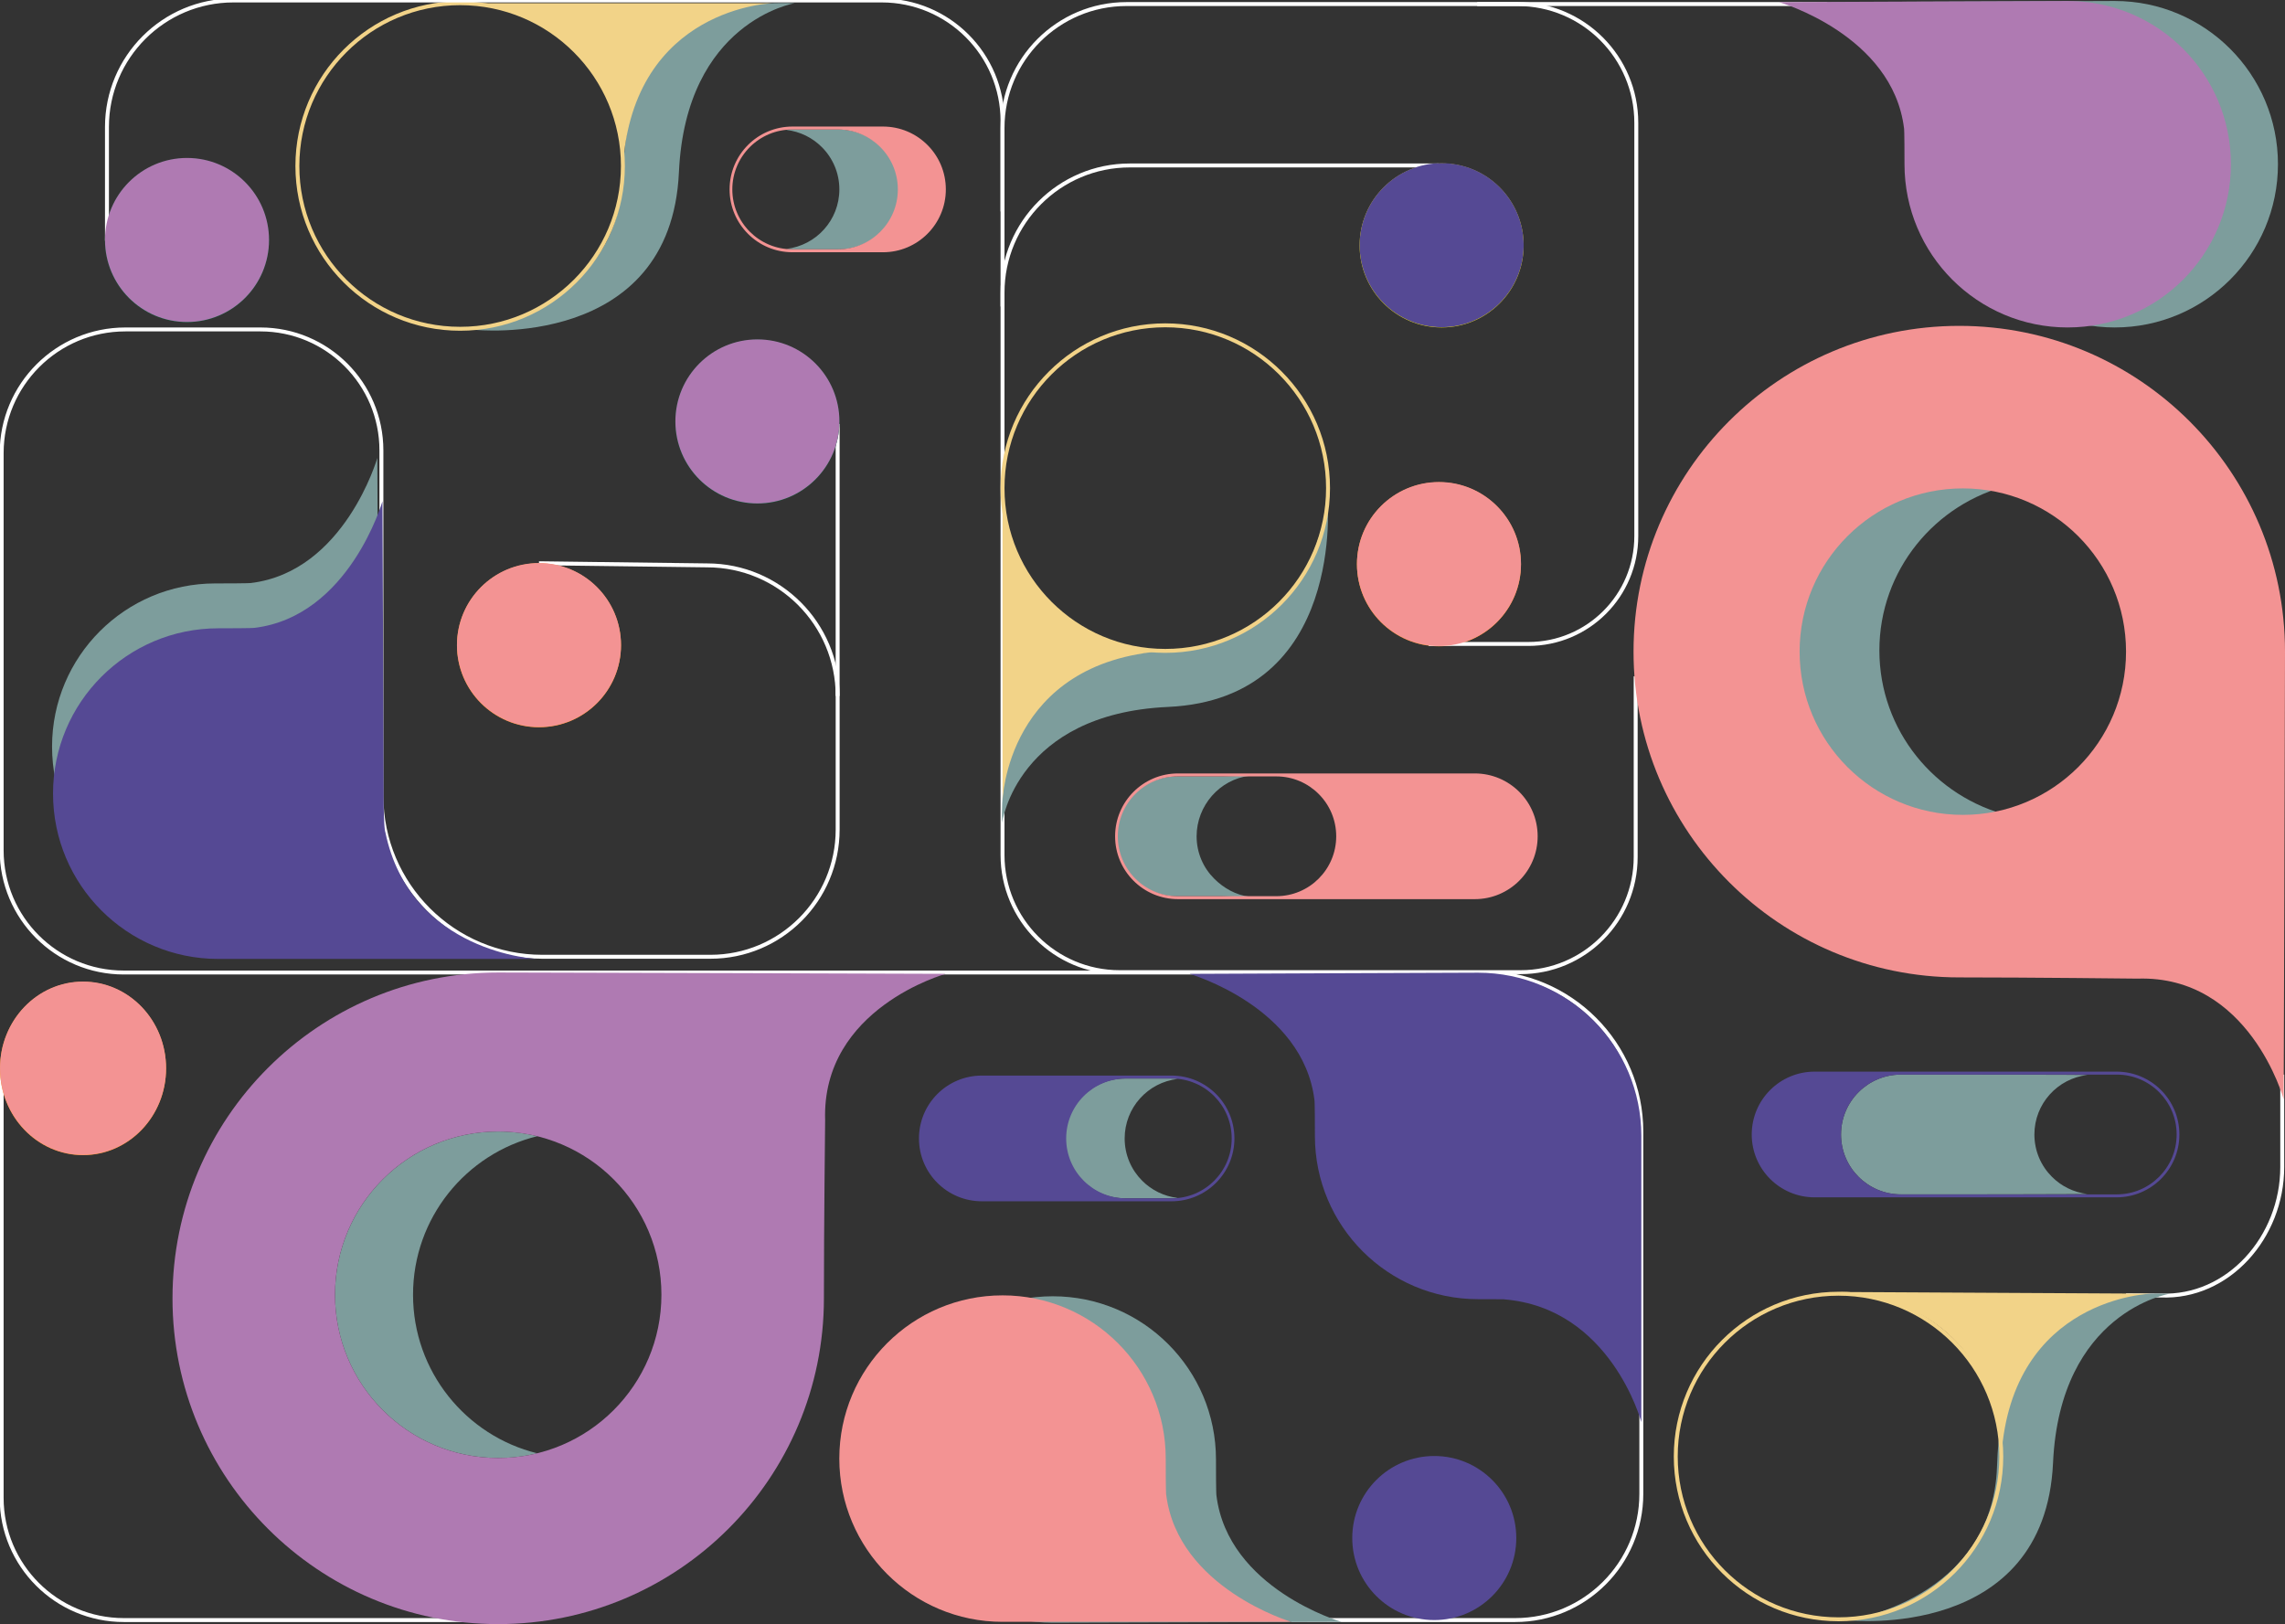
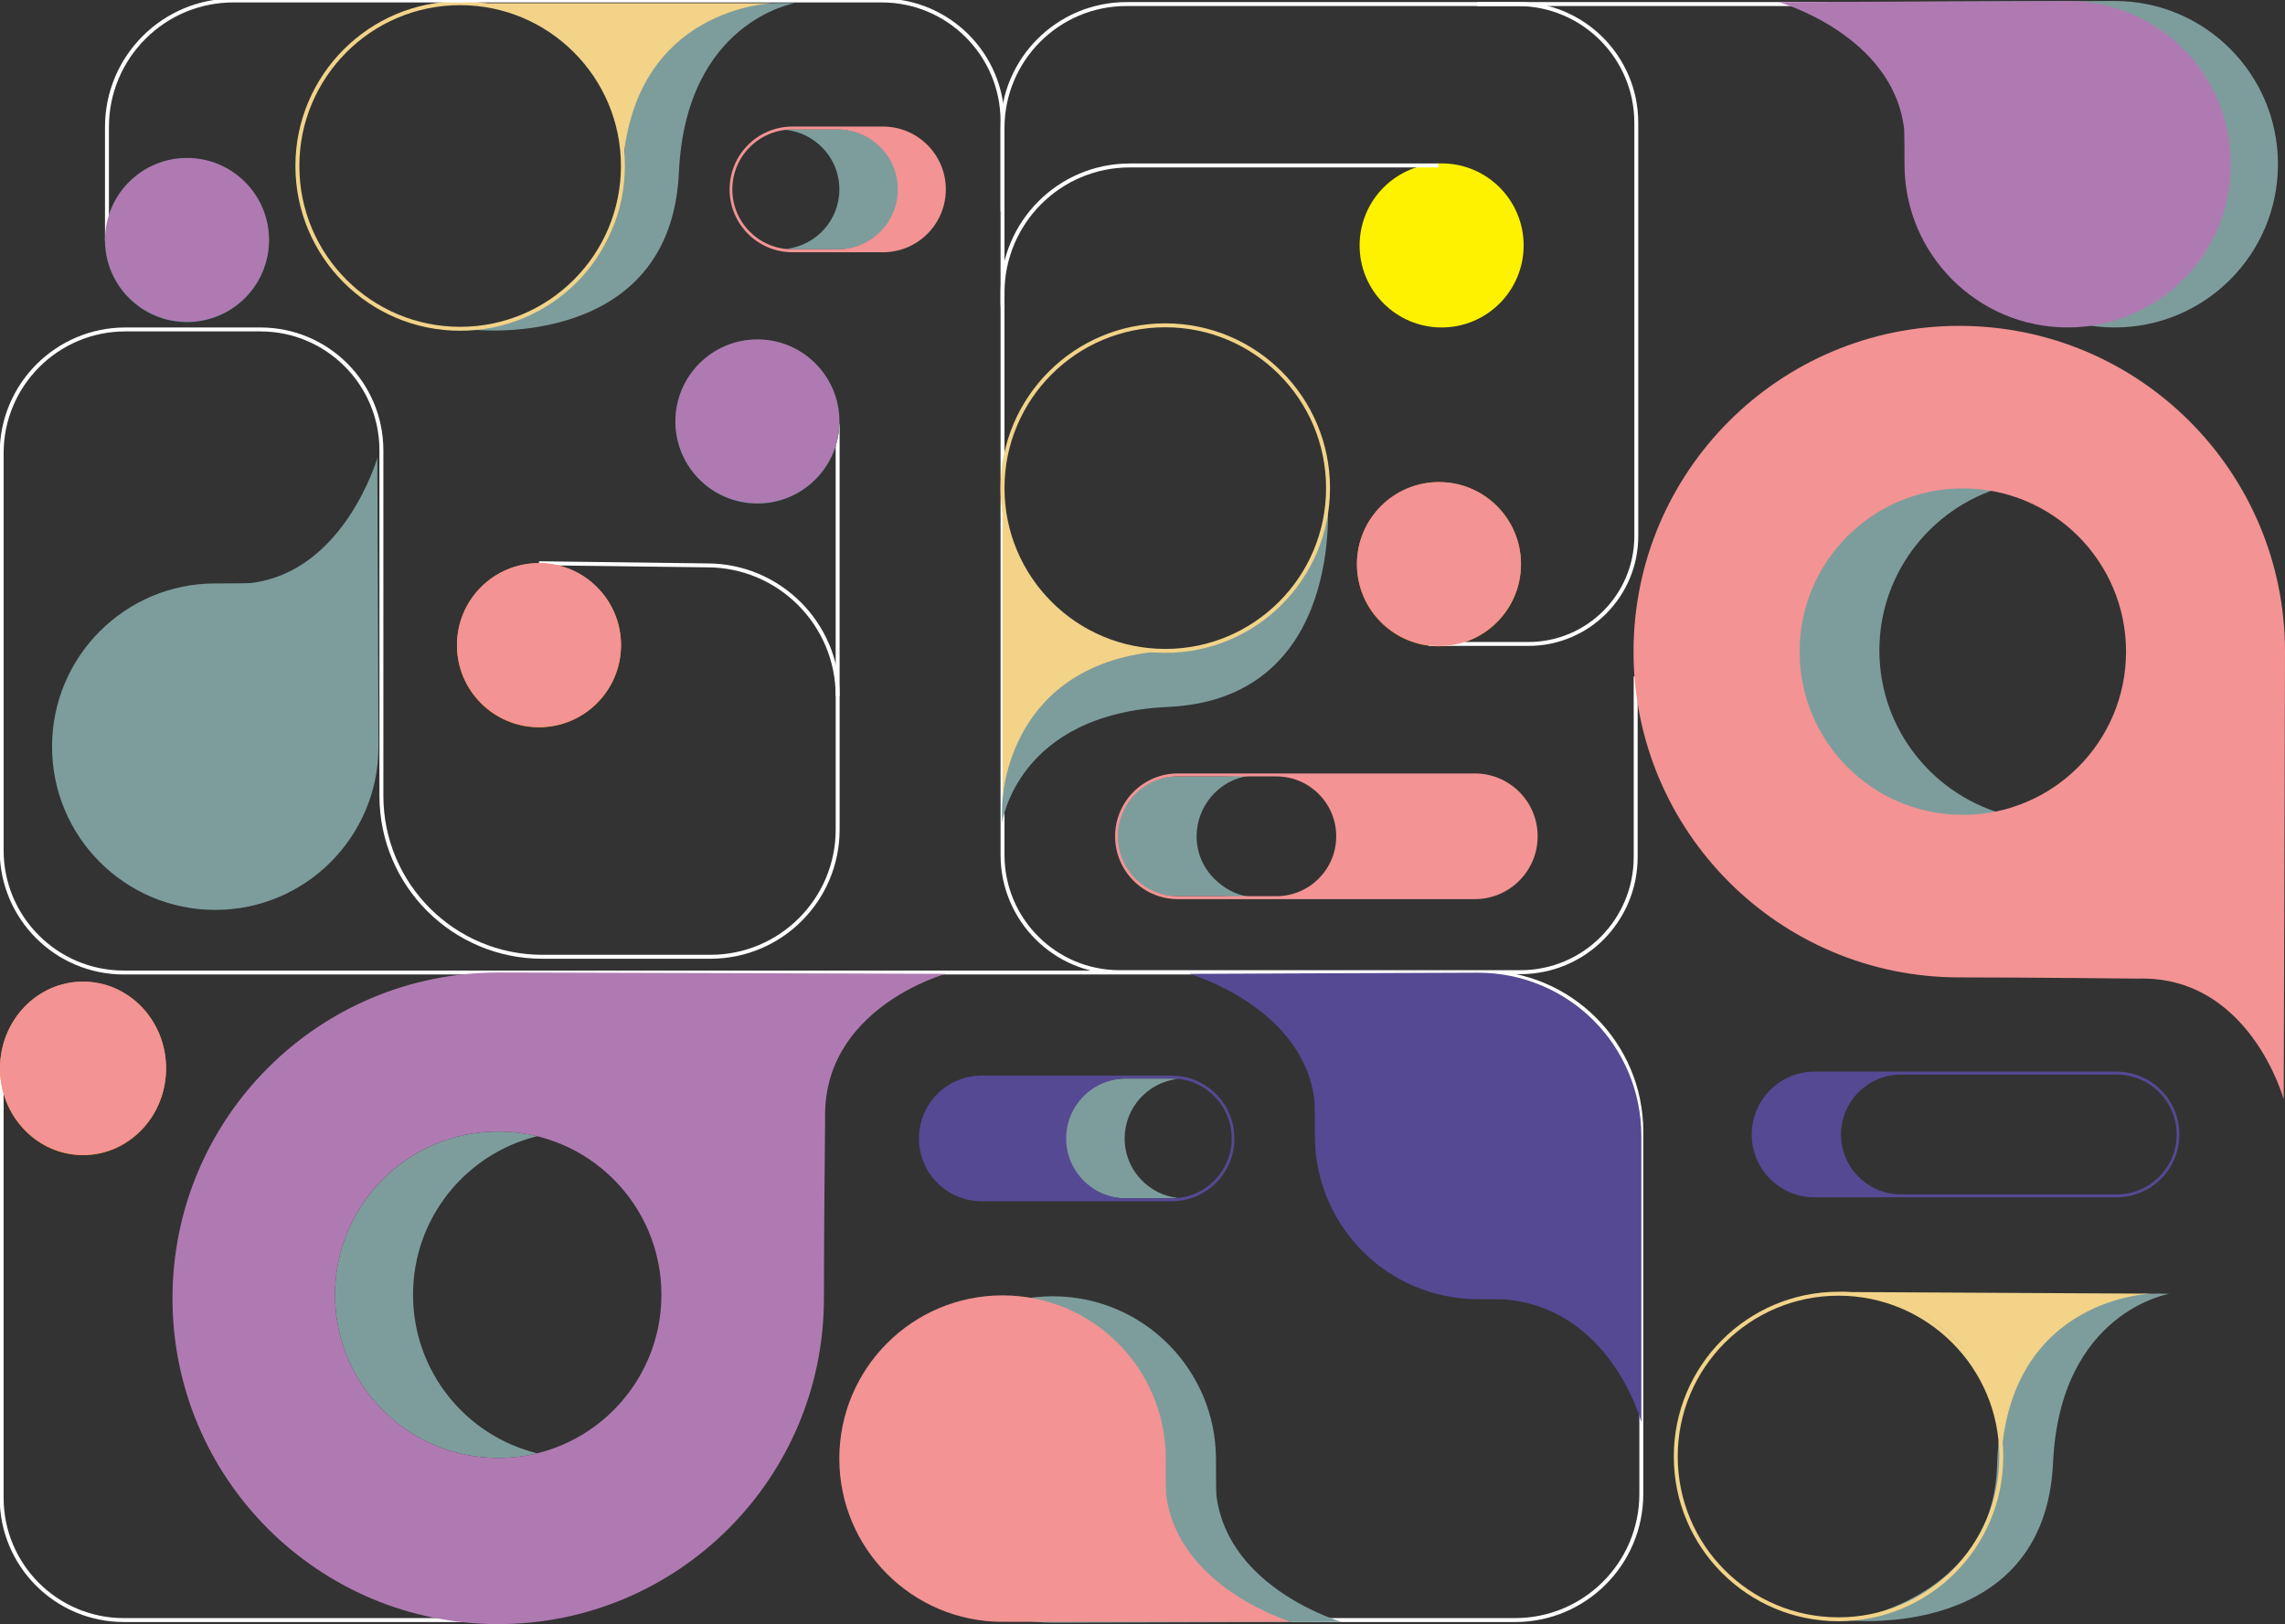
<svg xmlns="http://www.w3.org/2000/svg" width="581" height="413" viewBox="0 0 581 413" fill="none">
  <rect x="0" y="0" width="581" height="413" fill="#333333" stroke="none" />
  <g clip-path="url(#clip0_2056_721)">
    <path d="M500.611 122.115C504.196 122.115 507.688 122.542 511.023 123.359C491.986 127.993 477.864 145.049 477.864 165.395C477.864 185.74 491.986 202.804 511.023 207.44C507.685 208.256 504.196 208.684 500.611 208.684C476.545 208.684 457.03 189.309 457.03 165.404C457.03 141.499 476.545 122.115 500.611 122.115Z" fill="#7D9D9C" />
    <path d="M126.683 287.739C130.097 287.739 133.421 288.15 136.6 288.933C118.471 293.377 105.022 309.736 105.022 329.244C105.022 348.751 118.471 365.12 136.6 369.564C133.421 370.347 130.097 370.758 126.683 370.758C103.765 370.758 85.181 352.178 85.181 329.253C85.181 306.329 103.765 287.739 126.683 287.739Z" fill="#7D9D9C" />
    <path d="M119.14 411.973L31.494 411.973C14.333 411.973 0.42 398.056 0.42 380.89L0.42 270.896" stroke="white" stroke-miterlimit="10" />
    <path d="M328.295 411.973L385.253 411.973C402.971 411.973 417.335 397.605 417.335 379.881L417.335 287.782C417.335 265.429 399.218 247.307 376.872 247.307L31.485 247.307C14.328 247.307 0.422 233.397 0.422 216.236L0.422 115.247C0.422 97.866 14.509 83.776 31.886 83.776L66.215 83.776C83.205 83.776 96.98 97.553 96.98 114.55L96.98 202.374C96.98 224.978 115.299 243.302 137.897 243.302L180.636 243.302C198.504 243.302 212.989 228.813 212.989 210.94L212.989 176.988C212.989 158.643 198.122 143.772 179.782 143.772L137.046 143.231" stroke="white" stroke-miterlimit="10" />
    <path d="M212.984 176.988L212.984 107.806" stroke="white" stroke-miterlimit="10" />
-     <path d="M540.581 329.391L549.383 329.441C566.524 330.155 580.298 314.634 580.298 296.771L580.298 273.265" stroke="white" stroke-miterlimit="10" />
    <path d="M415.9 171.988L415.9 217.926C415.9 234.102 402.789 247.217 386.617 247.217L284.714 247.217C268.253 247.217 254.909 233.869 254.909 217.404L254.909 32.571C254.909 15.153 269.026 1.032 286.439 1.032L464.633 1.032" stroke="white" stroke-miterlimit="10" />
    <path d="M21.111 249.662C9.452 249.662 -4.63755e-06 259.533 -5.70201e-06 271.709C-6.76648e-06 283.885 9.452 293.756 21.111 293.756C32.77 293.756 42.221 283.885 42.221 271.709C42.221 259.533 32.77 249.662 21.111 249.662Z" fill="#F7941D" />
    <path d="M498.177 82.867C452.431 82.867 415.354 119.955 415.354 165.703C415.354 211.45 452.433 248.548 498.177 248.548C516.178 248.548 543.468 248.859 543.468 248.859C571.988 247.929 580.666 279.555 580.666 279.555C580.666 279.555 581 179.838 581 165.703C581 119.953 543.914 82.867 498.177 82.867ZM499.088 207.217C476.17 207.217 457.585 188.627 457.585 165.703C457.585 142.778 476.17 124.198 499.088 124.198C522.007 124.198 540.581 142.778 540.581 165.703C540.581 188.627 522.007 207.217 499.088 207.217Z" fill="#F39393" />
    <path d="M43.858 330.155C43.858 375.914 80.937 413 126.672 413C172.406 413 209.494 375.911 209.494 330.155C209.494 312.149 209.805 284.851 209.805 284.851C208.878 256.324 240.495 247.641 240.495 247.641C240.495 247.641 140.806 247.307 126.674 247.307C80.937 247.307 43.861 284.403 43.861 330.152L43.858 330.155ZM168.177 329.243C168.177 352.168 149.592 370.757 126.674 370.757C103.756 370.757 85.181 352.168 85.181 329.243C85.181 306.319 103.756 287.739 126.674 287.739C149.592 287.739 168.177 306.319 168.177 329.243Z" fill="#AF7AB2" />
    <path d="M375.835 330.376C352.917 330.376 334.337 311.791 334.337 288.867C334.337 279.947 334.226 279.767 334.226 279.767C331.327 255.973 302.451 247.649 302.451 247.649C302.451 247.649 369.551 247.355 375.837 247.355C398.756 247.355 417.335 265.94 417.335 288.864L417.335 361.637C417.335 361.637 409.576 332.531 382.337 330.412C382.337 330.412 383.462 330.374 375.837 330.374L375.835 330.376Z" fill="#554994" />
    <path d="M537.709 83.272C514.79 83.272 496.211 64.687 496.211 41.762C496.211 32.842 496.099 32.662 496.099 32.662C493.2 8.869 464.325 0.545 464.325 0.545C464.325 0.545 531.425 0.251 537.711 0.251C560.629 0.251 579.209 18.835 579.209 41.76C579.209 64.684 560.629 83.269 537.711 83.269L537.709 83.272Z" fill="#7D9D9C" />
    <path d="M13.235 189.873C13.235 166.948 31.814 148.364 54.733 148.364C63.65 148.364 63.83 148.252 63.83 148.252C87.617 145.353 95.939 116.47 95.939 116.47C95.939 116.47 96.233 183.587 96.233 189.875C96.233 212.8 77.654 231.385 54.735 231.385C31.817 231.385 13.237 212.8 13.237 189.875L13.235 189.873Z" fill="#7D9D9C" />
-     <path d="M13.484 201.813C13.484 178.594 32.301 159.772 55.513 159.772C64.544 159.772 64.727 159.658 64.727 159.658C88.817 156.72 97.246 127.467 97.246 127.467C97.246 127.467 97.545 195.446 97.545 201.813C97.545 211.029 97.977 211.608 97.977 211.608C104.332 242.458 136.6 243.854 136.6 243.854C136.6 243.854 61.34 243.854 55.516 243.854C32.303 243.854 13.486 225.032 13.486 201.813L13.484 201.813Z" fill="#554994" />
-     <path d="M364.688 370.252C353.17 370.252 343.833 379.592 343.833 391.112C343.833 402.633 353.17 411.973 364.688 411.973C376.205 411.973 385.542 402.633 385.542 391.112C385.542 379.592 376.205 370.252 364.688 370.252Z" fill="#554994" />
    <path d="M254.8 209.225C254.8 209.225 258.579 181.53 296.976 179.77C342.388 177.686 337.525 126.652 337.525 126.652C337.525 126.652 334.921 163.639 296.988 165.421C268.723 166.75 253.951 182.608 254.8 209.225Z" fill="#7D9D9C" />
    <path d="M296.293 82.727C273.437 82.727 254.909 101.26 254.909 124.122C254.909 146.984 273.437 165.518 296.293 165.518C319.149 165.518 337.677 146.984 337.677 124.122C337.677 101.26 319.149 82.727 296.293 82.727Z" stroke="#F2D388" stroke-miterlimit="10" />
    <path d="M254.909 203.721C254.909 203.721 255.801 168.22 296.293 165.519C296.293 165.519 257.815 166.205 254.909 124.124L254.909 203.721Z" fill="#F2D388" />
    <path d="M202.076 0.813C202.076 0.813 174.39 5.395 172.629 43.803C170.547 89.228 120.682 83.865 120.682 83.865C120.682 83.865 157.288 78.433 158.382 44.755C159.504 10.169 175.467 -0.036 202.076 0.815L202.076 0.813Z" fill="#7D9D9C" />
    <path d="M116.998 0.815C94.142 0.815 75.614 19.348 75.614 42.21C75.614 65.072 94.142 83.606 116.998 83.606C139.853 83.606 158.382 65.072 158.382 42.21C158.382 19.348 139.853 0.815 116.998 0.815Z" stroke="#F2D388" stroke-miterlimit="10" />
    <path d="M196.573 0.814C196.573 0.814 161.081 1.706 158.382 42.209C158.382 42.209 159.067 3.72 116.998 0.814L196.573 0.814Z" fill="#F2D388" />
    <path d="M286.076 274.268L297.712 274.268C298.302 274.268 298.876 274.304 299.451 274.368C291.866 275.234 285.964 281.681 285.964 289.495C285.964 293.702 287.668 297.511 290.426 300.261C292.803 302.639 295.944 304.224 299.451 304.625C298.876 304.689 298.302 304.725 297.712 304.725L286.076 304.725C281.879 304.725 278.072 303.021 275.313 300.261C272.554 297.511 270.851 293.702 270.851 289.495C270.851 281.088 277.671 274.266 286.076 274.266L286.076 274.268Z" fill="#7D9D9C" />
    <path d="M233.663 289.497C233.663 293.915 235.447 297.913 238.343 300.799C241.24 303.696 245.237 305.48 249.652 305.48L297.882 305.48C306.714 305.48 313.872 298.331 313.872 289.497C313.872 280.662 306.714 273.513 297.882 273.513L249.652 273.513C240.82 273.513 233.663 280.672 233.663 289.497ZM297.956 274.267C306.361 274.267 313.181 281.089 313.181 289.497C313.181 297.904 306.361 304.726 297.956 304.726L286.32 304.726C282.124 304.726 278.316 303.022 275.557 300.262C272.798 297.512 271.095 293.704 271.095 289.497C271.095 281.089 277.915 274.267 286.32 274.267L297.956 274.267Z" fill="#554994" />
    <path d="M299.154 197.438L310.79 197.438C311.381 197.438 317.174 197.217 317.745 197.281C310.161 198.147 304.259 204.853 304.259 212.667C304.259 216.874 305.962 220.683 308.721 223.433C311.098 225.811 314.239 227.635 317.745 228.036C317.171 228.1 311.381 227.896 310.79 227.896L299.154 227.896C294.957 227.896 291.15 226.193 288.391 223.433C285.632 220.683 283.929 216.874 283.929 212.667C283.929 204.26 290.749 197.438 299.154 197.438Z" fill="#7D9D9C" />
    <path d="M390.977 212.665C390.977 208.246 389.193 204.248 386.297 201.362C383.4 198.465 379.403 196.681 374.988 196.681L299.522 196.681C290.69 196.681 283.533 203.83 283.533 212.665C283.533 221.499 290.69 228.648 299.522 228.648L374.988 228.648C383.82 228.648 390.977 221.489 390.977 212.665ZM299.448 227.894C291.043 227.894 284.223 221.072 284.223 212.665C284.223 204.257 291.043 197.435 299.448 197.435L324.53 197.435C328.727 197.435 332.534 199.139 335.293 201.899C338.052 204.649 339.755 208.457 339.755 212.665C339.755 221.072 332.935 227.894 324.53 227.894L299.448 227.894Z" fill="#F39393" />
-     <path d="M483.336 273.266L494.972 273.266C495.563 273.266 530.191 273.302 530.765 273.366C523.181 274.232 517.279 280.679 517.279 288.493C517.279 292.7 518.982 296.509 521.741 299.259C524.118 301.637 527.259 303.222 530.765 303.623C530.191 303.687 495.565 303.723 494.972 303.723L483.336 303.723C479.14 303.723 475.332 302.019 472.573 299.259C469.814 296.509 468.111 292.7 468.111 288.493C468.111 280.086 474.931 273.264 483.336 273.264L483.336 273.266Z" fill="#7D9D9C" />
    <path d="M445.406 288.493C445.406 292.911 447.19 296.909 450.087 299.795C452.983 302.692 456.981 304.477 461.395 304.477L538.155 304.477C546.987 304.477 554.144 297.327 554.144 288.493C554.144 279.658 546.987 272.509 538.155 272.509L461.398 272.509C452.566 272.509 445.409 279.668 445.409 288.493L445.406 288.493ZM538.226 273.266C546.631 273.266 553.451 280.088 553.451 288.495C553.451 296.902 546.631 303.724 538.226 303.724L483.336 303.724C479.14 303.724 475.332 302.021 472.573 299.261C469.814 296.511 468.111 292.702 468.111 288.495C468.111 280.088 474.931 273.266 483.336 273.266L538.226 273.266Z" fill="#554994" />
    <path d="M213.309 63.394L201.673 63.394C201.082 63.394 200.508 63.358 199.934 63.294C207.518 62.428 213.421 55.981 213.421 48.167C213.421 43.96 211.717 40.151 208.958 37.401C206.581 35.024 203.44 33.438 199.934 33.038C200.508 32.973 201.082 32.938 201.673 32.938L213.309 32.938C217.506 32.938 221.313 34.642 224.072 37.401C226.831 40.151 228.534 43.96 228.534 48.167C228.534 56.574 221.714 63.397 213.309 63.397L213.309 63.394Z" fill="#7D9D9C" />
    <path d="M240.495 48.164C240.495 43.746 238.711 39.748 235.815 36.862C232.918 33.965 228.921 32.181 224.506 32.181L201.5 32.181C192.668 32.181 185.511 39.33 185.511 48.164C185.511 56.999 192.668 64.148 201.5 64.148L224.506 64.148C233.338 64.148 240.495 56.989 240.495 48.164ZM201.429 63.394C193.024 63.394 186.204 56.572 186.204 48.164C186.204 39.757 193.024 32.935 201.429 32.935L213.065 32.935C217.261 32.935 221.069 34.639 223.828 37.399C226.587 40.149 228.29 43.957 228.29 48.164C228.29 56.572 221.47 63.394 213.065 63.394L201.429 63.394Z" fill="#F39393" />
    <path d="M47.545 40.225C36.027 40.225 26.69 49.564 26.69 61.085C26.69 72.606 36.027 81.945 47.545 81.945C59.062 81.945 68.399 72.606 68.399 61.085C68.399 49.564 59.062 40.225 47.545 40.225Z" fill="#006838" />
    <path d="M137.043 143.231C125.526 143.231 116.189 152.57 116.189 164.091C116.189 175.612 125.526 184.951 137.043 184.951C148.561 184.951 157.898 175.612 157.898 164.091C157.898 152.57 148.561 143.231 137.043 143.231Z" fill="#F7941D" />
    <path d="M192.575 86.364C181.058 86.364 171.721 95.703 171.721 107.224C171.721 118.745 181.058 128.084 192.575 128.084C204.093 128.084 213.43 118.745 213.43 107.224C213.43 95.703 204.093 86.364 192.575 86.364Z" fill="#006838" />
    <path d="M366.557 41.551C355.039 41.551 345.703 50.891 345.703 62.411C345.703 73.932 355.039 83.272 366.557 83.272C378.075 83.272 387.412 73.932 387.412 62.411C387.412 50.891 378.075 41.551 366.557 41.551Z" fill="#FFF200" />
    <path d="M365.879 122.631C354.361 122.631 345.024 131.971 345.024 143.491C345.024 155.012 354.361 164.352 365.879 164.352C377.396 164.352 386.733 155.012 386.733 143.491C386.733 131.971 377.396 122.631 365.879 122.631Z" fill="#F7941D" />
    <path d="M525.748 83.272C502.829 83.272 484.25 64.687 484.25 41.762C484.25 32.842 484.138 32.662 484.138 32.662C481.239 8.869 452.364 0.545 452.364 0.545C452.364 0.545 519.464 0.251 525.75 0.251C548.668 0.251 567.248 18.835 567.248 41.76C567.248 64.684 548.668 83.269 525.75 83.269L525.748 83.272Z" fill="#AF7AB2" />
    <path d="M551.603 329.003C551.603 329.003 523.781 333.571 522.021 371.979C519.938 417.404 470.073 412.038 470.073 412.038C470.073 412.038 506.679 406.607 507.773 372.928C508.895 338.343 524.993 328.151 551.603 329.003Z" fill="#7D9D9C" />
    <path d="M467.475 328.987C444.62 328.987 426.091 347.52 426.091 370.382C426.091 393.244 444.62 411.777 467.475 411.777C490.331 411.777 508.86 393.244 508.86 370.382C508.86 347.52 490.331 328.987 467.475 328.987Z" stroke="#F2D388" stroke-miterlimit="10" />
    <path d="M547.081 328.971C547.081 328.971 511.576 329.823 508.876 370.326C508.876 370.326 509.547 331.451 467.478 328.544L547.081 328.971Z" fill="#F2D388" />
    <path d="M267.686 329.636C290.604 329.636 309.184 348.22 309.184 371.145C309.184 380.065 309.295 380.245 309.295 380.245C312.197 404.038 341.074 412.429 341.074 412.429C341.074 412.429 273.97 412.654 267.686 412.654C244.768 412.654 226.188 394.07 226.188 371.145C226.188 348.22 244.768 329.636 267.686 329.636Z" fill="#7D9D9C" />
    <path d="M254.909 329.403C277.827 329.403 296.407 347.987 296.407 370.912C296.407 379.832 296.518 380.012 296.518 380.012C299.417 403.805 328.292 412.424 328.292 412.424C328.292 412.424 261.193 412.424 254.907 412.424C231.988 412.424 213.409 393.839 213.409 370.915C213.409 347.99 231.988 329.405 254.907 329.405L254.909 329.403Z" fill="#F39393" />
    <path d="M365.734 42.075L287.271 42.075C269.399 42.075 254.909 56.568 254.909 74.446L254.909 77.943" stroke="white" stroke-miterlimit="10" />
    <path d="M363.283 163.752L388.624 163.752C403.775 163.752 416.057 151.467 416.057 136.312L416.057 31.232C416.057 14.553 402.54 1.03 385.863 1.03L375.605 1.03" stroke="white" stroke-miterlimit="10" />
    <path d="M27.196 61.221L27.196 32.297C27.196 14.527 41.598 0.118 59.366 0.118L224.193 0.118C241.157 0.118 254.909 13.874 254.909 30.843L254.909 53.777" stroke="white" stroke-miterlimit="10" />
    <path d="M47.552 40.166C36.034 40.166 26.697 49.506 26.697 61.026C26.697 72.547 36.034 81.887 47.552 81.887C59.07 81.887 68.406 72.547 68.406 61.026C68.406 49.506 59.07 40.166 47.552 40.166Z" fill="#AF7AB2" />
    <path d="M137.05 143.172C125.533 143.172 116.196 152.512 116.196 164.032C116.196 175.553 125.533 184.893 137.05 184.893C148.568 184.893 157.905 175.553 157.905 164.032C157.905 152.512 148.568 143.172 137.05 143.172Z" fill="#F39393" />
    <path d="M192.583 86.305C181.065 86.305 171.728 95.644 171.728 107.165C171.728 118.686 181.065 128.025 192.583 128.025C204.1 128.025 213.437 118.686 213.437 107.165C213.437 95.644 204.1 86.305 192.583 86.305Z" fill="#AF7AB2" />
-     <path d="M366.564 41.492C355.047 41.492 345.71 50.832 345.71 62.353C345.71 73.874 355.047 83.213 366.564 83.213C378.082 83.213 387.419 73.874 387.419 62.353C387.419 50.832 378.082 41.492 366.564 41.492Z" fill="#554994" />
    <path d="M365.886 122.572C354.368 122.572 345.031 131.912 345.031 143.433C345.031 154.954 354.368 164.293 365.886 164.293C377.403 164.293 386.74 154.954 386.74 143.433C386.74 131.912 377.403 122.572 365.886 122.572Z" fill="#F39393" />
    <path d="M21.118 249.604C9.459 249.604 0.007 259.475 0.007 271.651C0.007 283.827 9.459 293.697 21.118 293.697C32.777 293.697 42.229 283.827 42.229 271.651C42.229 259.475 32.777 249.604 21.118 249.604Z" fill="#F39393" />
  </g>
  <defs>
    <clipPath id="clip0_2056_721">
      <rect width="581" height="413" fill="white" transform="translate(581 413) rotate(-180)" />
    </clipPath>
  </defs>
</svg>